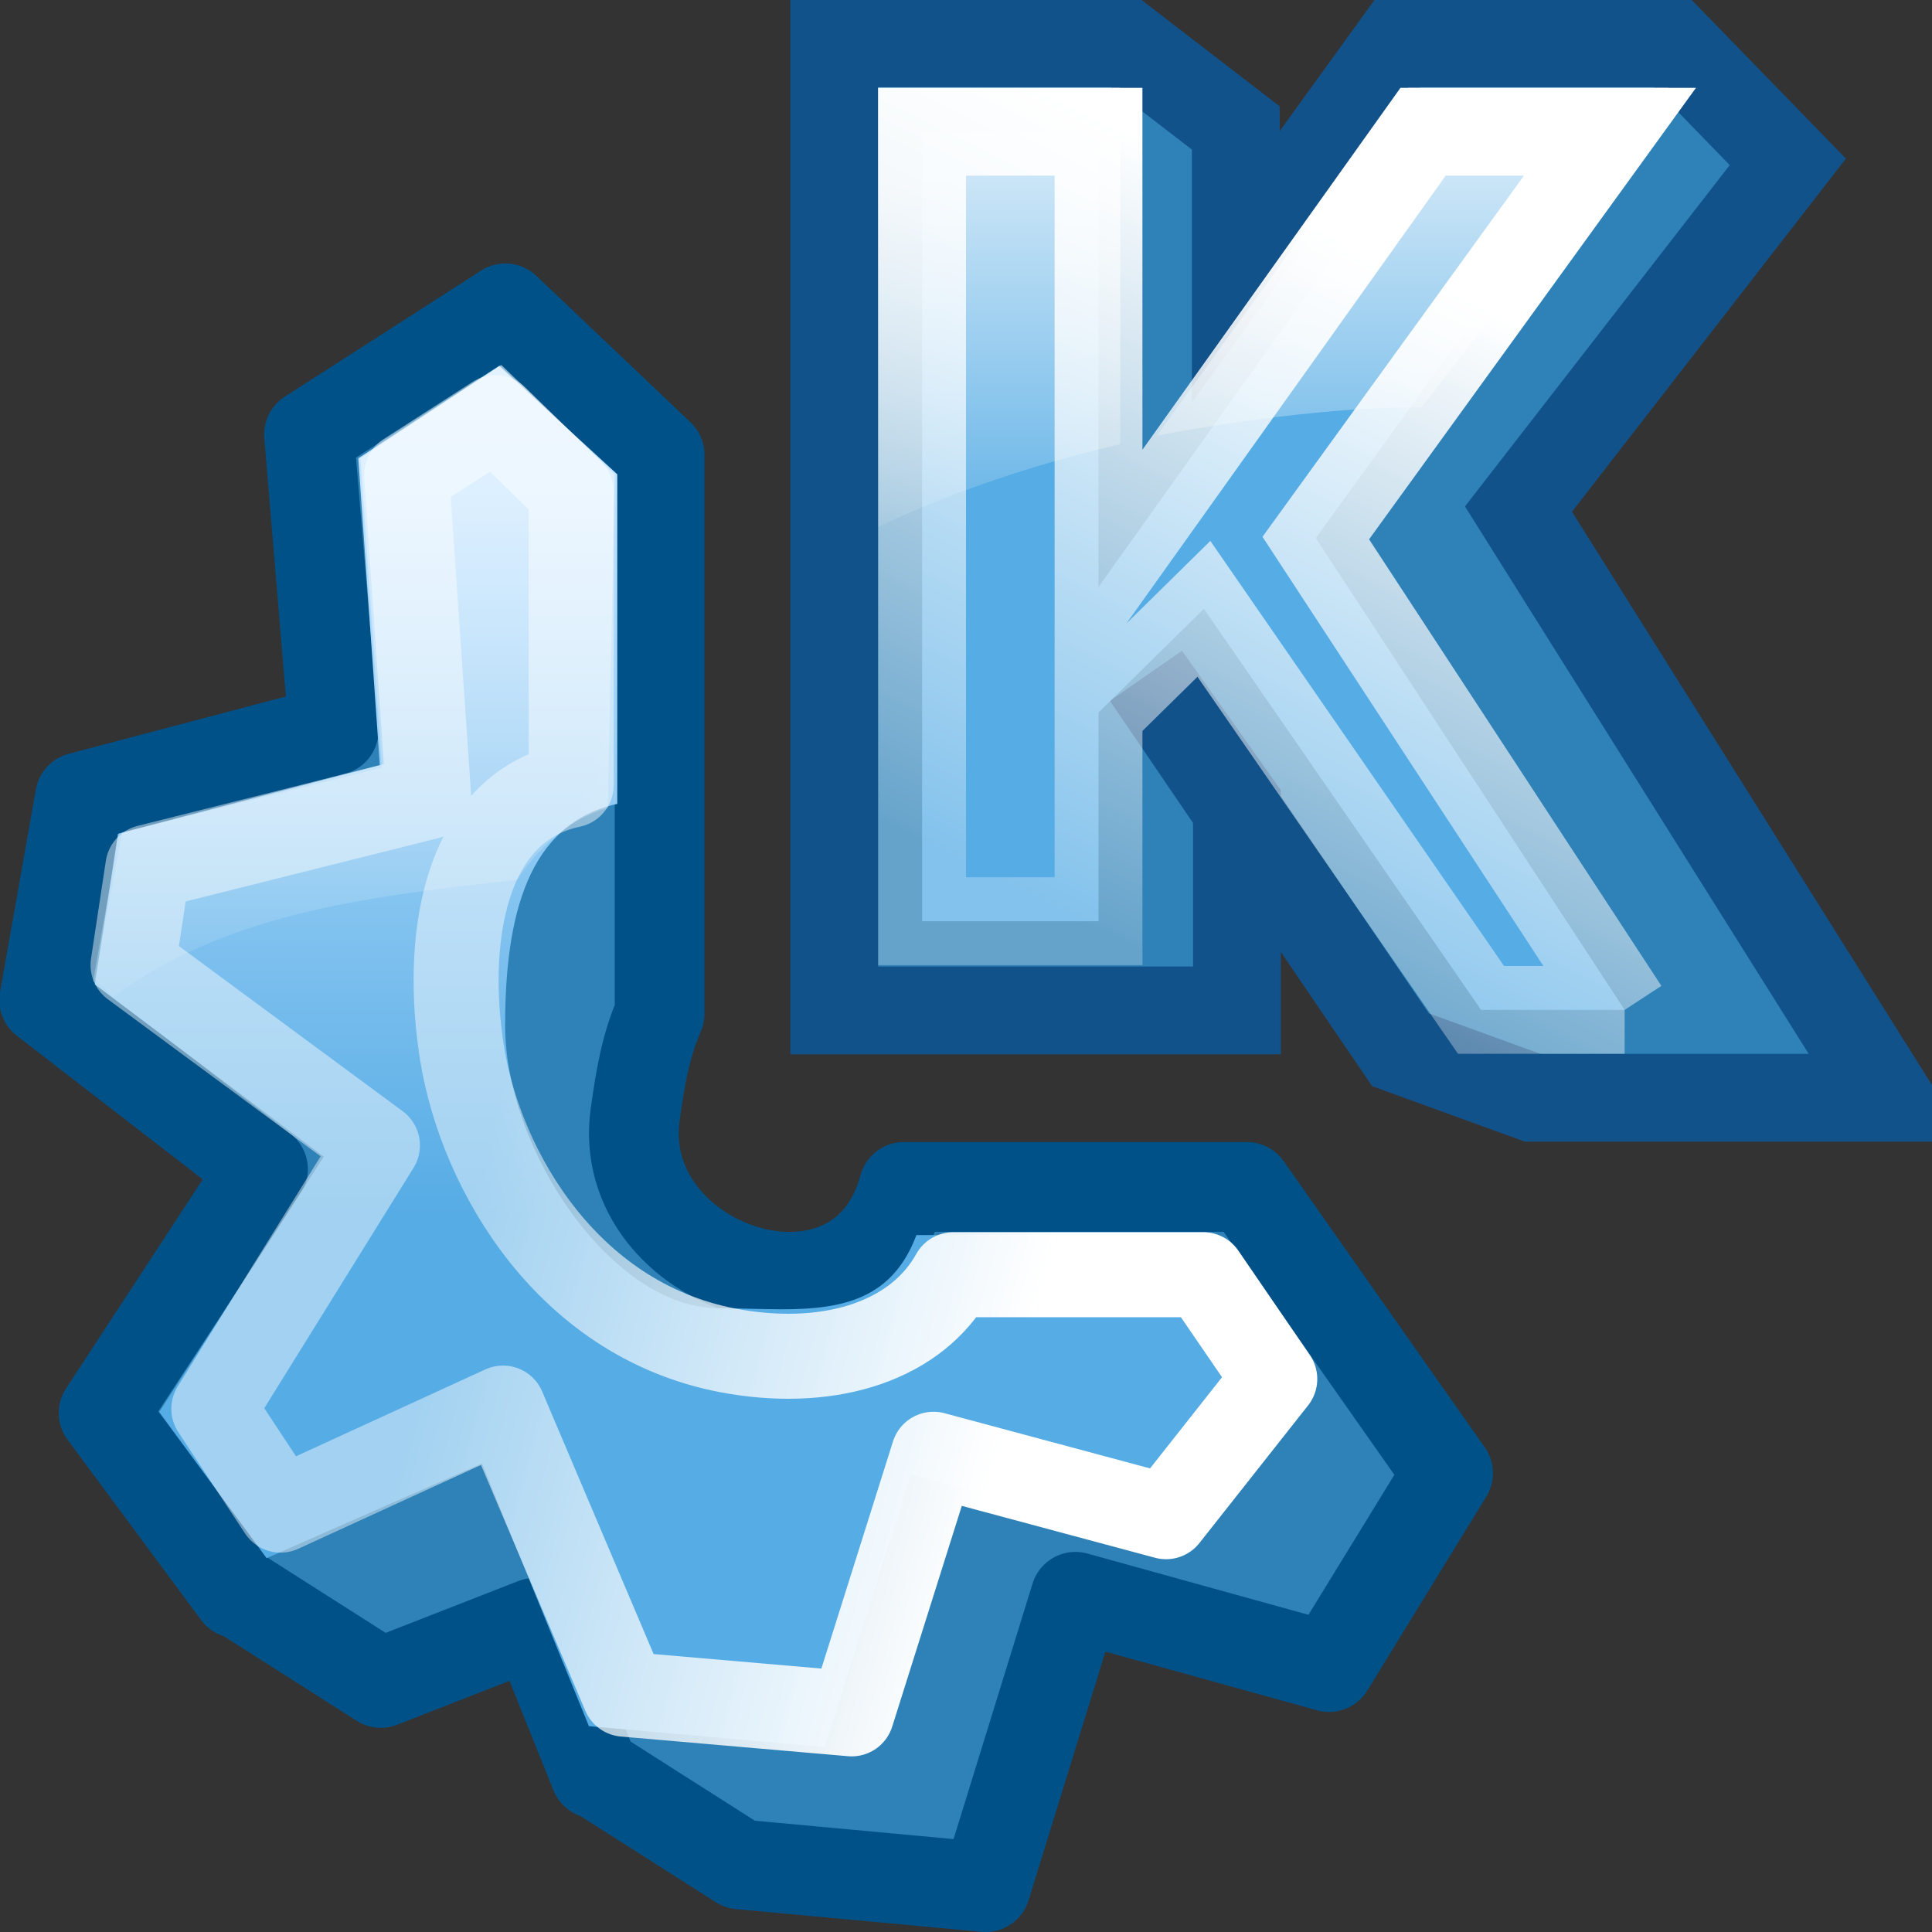
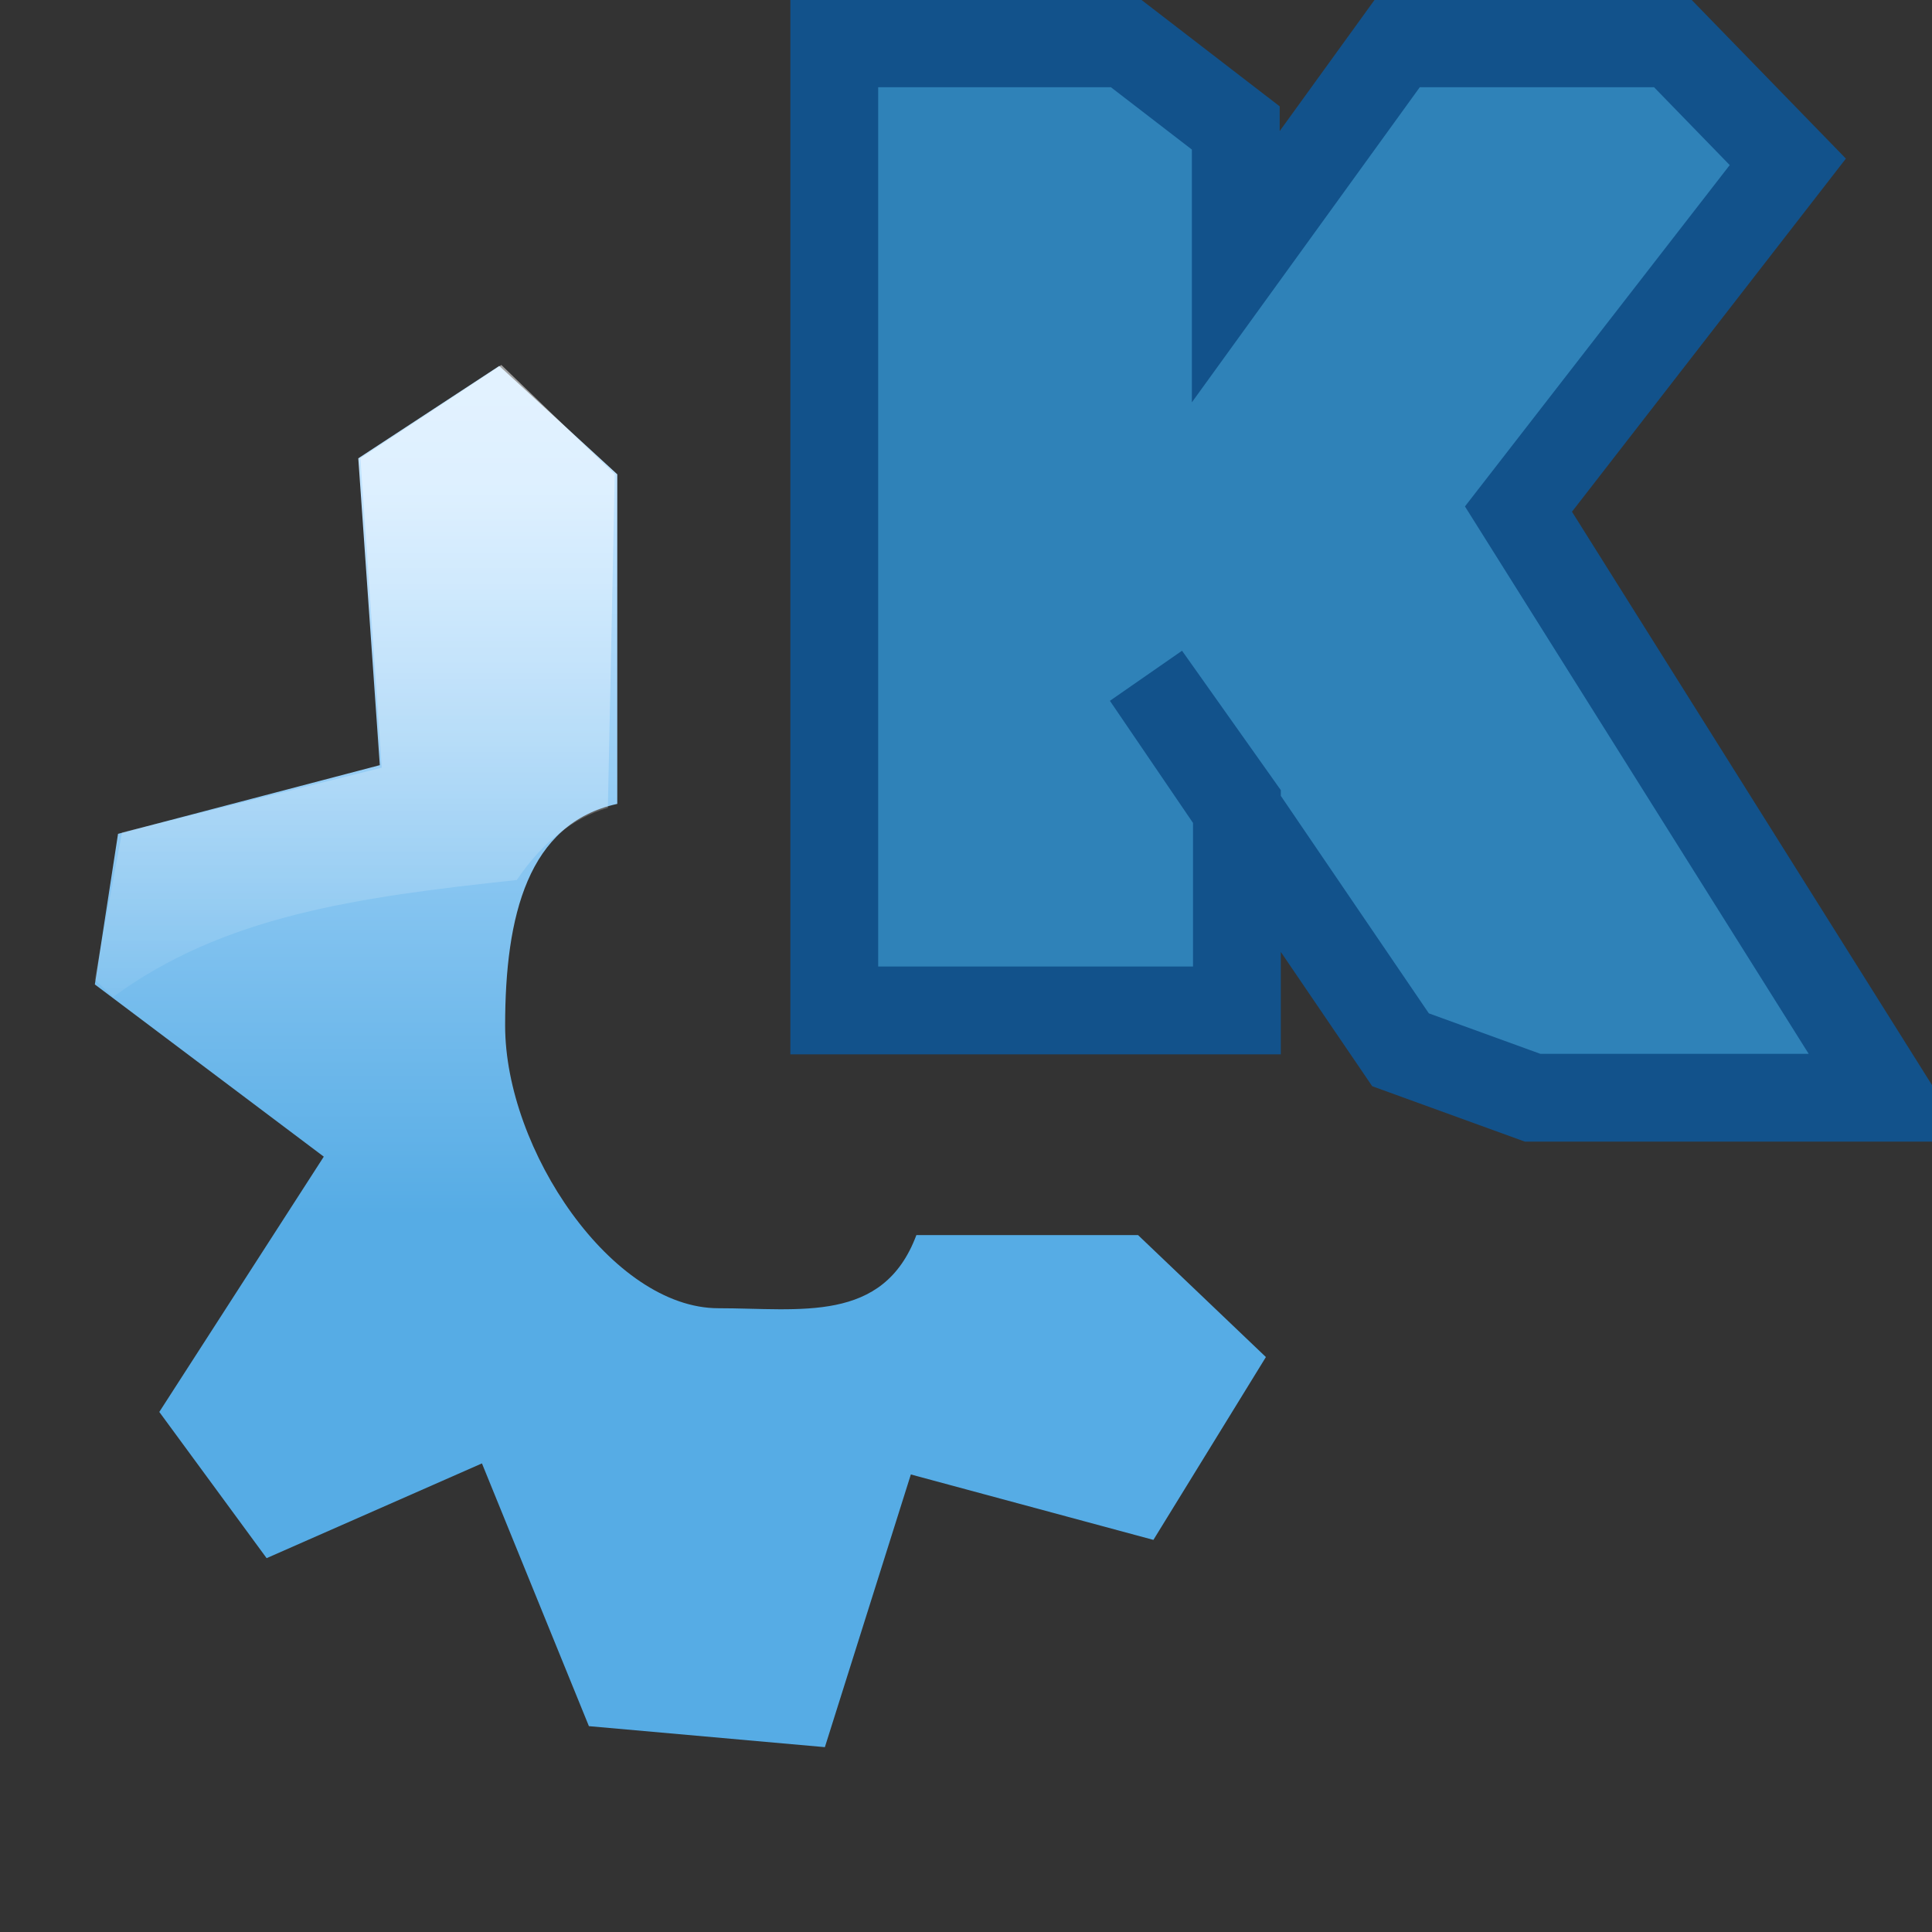
<svg xmlns="http://www.w3.org/2000/svg" xmlns:ns1="http://inkscape.sourceforge.net/DTD/sodipodi-0.dtd" xmlns:ns2="http://www.inkscape.org/namespaces/inkscape" xmlns:xlink="http://www.w3.org/1999/xlink" width="22" height="22" id="svg14" ns1:version="0.32" ns2:version="0.43+devel" ns1:docbase="/home/silvestre/Desktop/Neu/extra" ns1:docname="22x22kde-logo.svg" version="1.0">
  <rect width="100%" height="100%" fill="#333333" stroke="none" />
  <defs id="defs3">
    <linearGradient ns2:collect="always" id="linearGradient5716">
      <stop style="stop-color:white;stop-opacity:0.687" offset="0" id="stop5718" />
      <stop style="stop-color:white;stop-opacity:0;" offset="1" id="stop5720" />
    </linearGradient>
    <linearGradient ns2:collect="always" id="linearGradient5703">
      <stop style="stop-color:white;stop-opacity:1;" offset="0" id="stop5705" />
      <stop style="stop-color:white;stop-opacity:0.262" offset="1" id="stop5707" />
    </linearGradient>
    <linearGradient ns2:collect="always" id="linearGradient6647">
      <stop style="stop-color:white;stop-opacity:1;" offset="0" id="stop6649" />
      <stop style="stop-color:white;stop-opacity:0.451" offset="1" id="stop6651" />
    </linearGradient>
    <linearGradient id="linearGradient4234">
      <stop id="stop4236" offset="0" style="stop-color:#c1e3ff;stop-opacity:1;" />
      <stop id="stop4238" offset="1" style="stop-color:#56ace5;stop-opacity:1;" />
    </linearGradient>
    <linearGradient id="linearGradient2049" ns2:collect="always">
      <stop id="stop2051" offset="0" style="stop-color:white;stop-opacity:0.528" />
      <stop id="stop2053" offset="1" style="stop-color:#ffffff;stop-opacity:0;" />
    </linearGradient>
    <linearGradient ns2:collect="always" xlink:href="#linearGradient2049" id="linearGradient4018" gradientUnits="userSpaceOnUse" x1="72.152" y1="38.213" x2="72.152" y2="77.304" gradientTransform="matrix(0.167,0,0,0.206,-5.512,-3.384)" />
    <linearGradient ns2:collect="always" xlink:href="#linearGradient4234" id="linearGradient4021" gradientUnits="userSpaceOnUse" x1="34.813" y1="16.951" x2="34.813" y2="50.461" gradientTransform="matrix(0.243,0,0,0.247,-1.795,1.37)" />
    <linearGradient ns2:collect="always" xlink:href="#linearGradient6647" id="linearGradient4818" gradientUnits="userSpaceOnUse" gradientTransform="matrix(0.513,0,0,0.506,-7.102,-3.027)" x1="38.311" y1="29.975" x2="26.017" y2="26.681" />
    <linearGradient ns2:collect="always" xlink:href="#linearGradient5703" id="linearGradient5709" x1="34.704" y1="5.388" x2="27.537" y2="19.506" gradientUnits="userSpaceOnUse" gradientTransform="matrix(0.533,0,0,0.526,-2.567,0.184)" />
    <linearGradient ns2:collect="always" xlink:href="#linearGradient5716" id="linearGradient5722" x1="26.875" y1="4" x2="26.875" y2="12.907" gradientUnits="userSpaceOnUse" gradientTransform="matrix(0.555,0,0,0.519,-3.318,-3.895868e-2)" />
  </defs>
  <ns1:namedview id="base" pagecolor="#ffffff" bordercolor="#666666" borderopacity="1.0" ns2:pageopacity="0.0" ns2:pageshadow="2" ns2:zoom="1" ns2:cx="13.064148" ns2:cy="14.761325" ns2:document-units="px" ns2:current-layer="layer1" ns2:window-width="1024" ns2:window-height="721" ns2:window-x="0" ns2:window-y="24" ns2:showpageshadow="false" width="22px" height="22px" showgrid="false" showborder="false" showguides="true" ns2:guide-bbox="true" />
  <g ns2:label="Layer 1" ns2:groupmode="layer" id="layer1">
-     <path style="color:black;fill:#2f82b8;fill-opacity:1;fill-rule:evenodd;stroke:#005188;stroke-width:1.022;stroke-linecap:round;stroke-linejoin:round;marker:none;marker-start:none;marker-mid:none;marker-end:none;stroke-miterlimit:4;stroke-dasharray:none;stroke-dashoffset:0;stroke-opacity:1;visibility:visible;display:inline;overflow:visible" d="M 5.755,3.511 L 3.519,4.947 L 3.8,8.316 L 0.912,9.078 L 0.503,11.389 L 2.995,13.314 L 1.18,16.09 L 2.701,18.144 L 2.714,18.131 L 4.336,19.164 L 6.087,18.48 L 6.777,20.197 L 6.803,20.197 L 8.426,21.23 L 11.224,21.489 L 12.246,18.183 L 15.134,18.983 L 16.489,16.775 L 14.199,13.516 L 10.292,13.516 C 9.792,15.381 6.988,14.449 7.233,12.69 C 7.295,12.252 7.352,11.914 7.511,11.544 L 7.511,5.179 L 5.755,3.511 z " id="path2041" ns1:nodetypes="ccccccccccccccccccccsccc" />
    <path style="color:black;fill:url(#linearGradient4021);fill-opacity:1;fill-rule:evenodd;stroke:none;stroke-width:1.863;stroke-linecap:round;stroke-linejoin:round;marker:none;marker-start:none;marker-mid:none;marker-end:none;stroke-miterlimit:4;stroke-dashoffset:0;stroke-opacity:1;visibility:visible;display:inline;overflow:visible" d="M 5.685,4.167 L 4.08,5.219 L 4.325,8.713 L 1.344,9.495 L 1.08,11.21 L 3.687,13.171 L 1.814,16.078 L 3.036,17.743 L 5.488,16.664 L 6.706,19.656 L 9.393,19.895 L 10.372,16.79 L 13.134,17.535 L 14.415,15.453 L 12.959,14.064 L 10.435,14.064 C 10.058,15.074 9.11,14.897 8.18,14.897 C 6.972,14.897 5.752,13.094 5.752,11.679 C 5.752,10.425 6.012,9.377 7.029,9.154 L 7.029,5.401 L 5.685,4.167 z " id="path2043" ns1:nodetypes="ccccccccccccccccssccc" />
    <path style="color:black;fill:url(#linearGradient4018);fill-opacity:1;fill-rule:evenodd;stroke:none;stroke-width:1.863;stroke-linecap:round;stroke-linejoin:round;marker:none;marker-start:none;marker-mid:none;marker-end:none;stroke-miterlimit:4;stroke-dashoffset:0;stroke-opacity:1;visibility:visible;display:inline;overflow:visible" d="M 5.709,4.156 L 4.104,5.218 L 4.347,8.742 L 1.389,9.479 L 1.078,11.154 L 1.288,11.353 C 2.538,10.435 4.04,10.217 5.885,10.021 C 6.159,9.612 6.519,9.311 6.922,9.2 L 7,5.401 L 5.709,4.156 z " id="path1317" ns1:nodetypes="cccccccccc" />
-     <path style="color:black;fill:none;fill-opacity:1;fill-rule:evenodd;stroke:url(#linearGradient4818);stroke-width:0.968;stroke-linecap:round;stroke-linejoin:round;marker:none;marker-start:none;marker-mid:none;marker-end:none;stroke-miterlimit:4;stroke-dasharray:none;stroke-dashoffset:0;stroke-opacity:1;visibility:visible;display:inline;overflow:visible" d="M 5.642,4.756 L 4.63,5.407 L 4.881,9.072 L 1.684,9.874 L 1.515,10.989 L 4.298,13.043 L 2.435,16.043 L 3.195,17.196 L 5.728,16.034 L 7.111,19.292 L 9.698,19.516 L 10.63,16.56 L 13.278,17.271 L 14.516,15.703 L 13.702,14.515 L 10.856,14.515 C 10.442,15.261 9.485,15.575 8.382,15.394 C 6.476,15.081 5.478,13.328 5.263,12.003 C 5.06,10.749 5.255,9.204 6.504,8.94 L 6.504,5.597 L 5.642,4.756 z " id="path5772" ns1:nodetypes="ccccccccccccccccssccc" />
    <path style="font-size:31.318px;font-style:normal;font-variant:normal;font-weight:bold;font-stretch:normal;text-align:start;line-height:125%;writing-mode:lr-tb;text-anchor:start;fill:#2f82b8;fill-opacity:1;stroke:#12528b;stroke-width:1px;stroke-linecap:butt;stroke-linejoin:miter;stroke-opacity:1;font-family:Verdana" d="M 9.5,0.493 L 9.5,11.506 L 12.187,11.506 L 14.085,11.506 L 14.085,9.157 L 13.052,7.699 L 15.948,11.954 L 17.452,12.5 L 21.5,12.5 L 17.291,5.797 L 20.358,1.843 L 19.046,0.493 L 17.434,0.493 L 15.912,0.493 L 14.072,3.037 L 14.072,1.457 L 12.82,0.493 L 9.5,0.493 z " id="text4820" ns1:nodetypes="cccccccccccccccccc" />
-     <path style="font-size:31.318px;font-style:normal;font-variant:normal;font-weight:bold;font-stretch:normal;text-align:start;line-height:125%;writing-mode:lr-tb;text-anchor:start;fill:#56ace5;fill-opacity:1;stroke:url(#linearGradient5709);stroke-width:1px;stroke-linecap:butt;stroke-linejoin:miter;stroke-opacity:1;font-family:Verdana" d="M 18.5,11.5 L 16.865,11.5 L 13.709,6.933 L 12.509,8.114 L 12.509,10.49 L 10.5,10.49 L 10.5,1.5 L 12.509,1.5 L 12.509,6.684 L 16.205,1.5 L 18.333,1.5 L 14.983,6.127 L 18.5,11.5" id="path5698" ns1:nodetypes="ccccccccccccc" />
-     <path style="font-size:31.318px;font-style:normal;font-variant:normal;font-weight:bold;font-stretch:normal;text-align:start;line-height:125%;writing-mode:lr-tb;text-anchor:start;fill:url(#linearGradient5722);fill-opacity:1;stroke:none;stroke-width:1px;stroke-linecap:butt;stroke-linejoin:miter;stroke-opacity:1;font-family:Verdana" d="M 10,1 L 10,6 C 10.816,5.612 11.752,5.293 12.757,5.058 L 12.757,1 L 10,1 z M 16.035,1 L 13.173,4.961 C 13.424,4.91 13.678,4.871 13.936,4.831 C 14.709,4.713 15.463,4.64 16.191,4.636 L 19,1 L 16.035,1 z " id="path5713" />
  </g>
</svg>